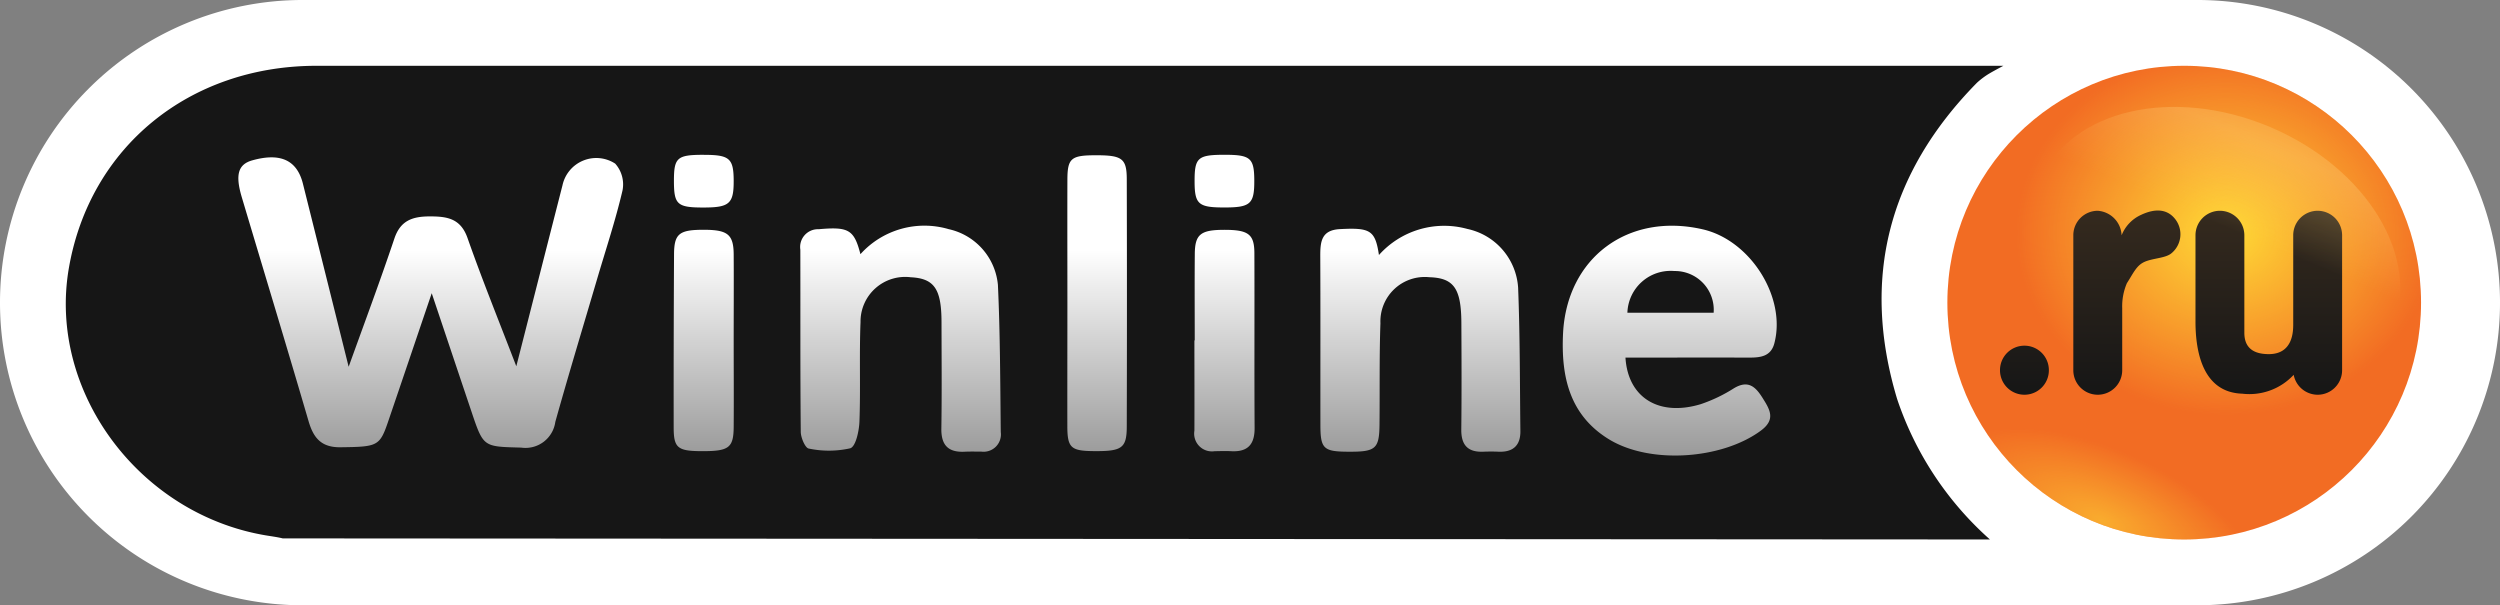
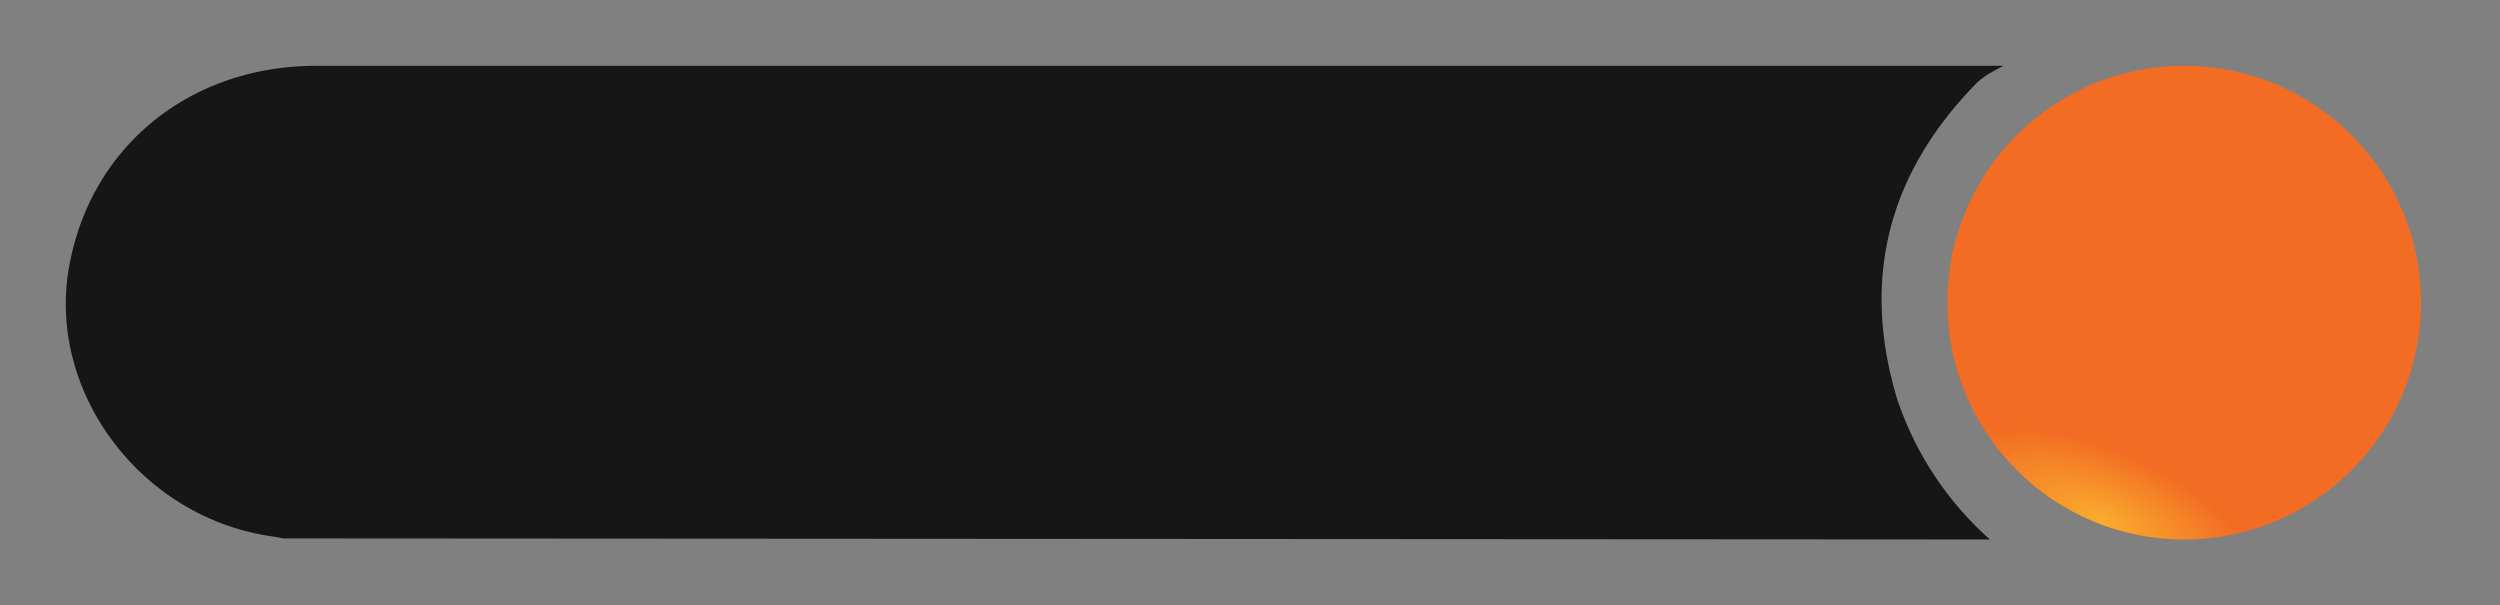
<svg xmlns="http://www.w3.org/2000/svg" width="190" height="46">
  <rect width="100%" height="100%" fill="#808080" stroke="none" />
  <defs>
    <linearGradient id="Безымянный_градиент" data-name="Безымянный градиент" x1="-581.958" y1="392.431" x2="-581.958" y2="393.431" gradientTransform="matrix(116.913 0 0 -22.856 68114.967 9004.196)" gradientUnits="userSpaceOnUse">
      <stop offset="0" stop-color="#999" />
      <stop offset=".693" stop-color="#fff" />
      <stop offset="1" stop-color="#fff" />
    </linearGradient>
    <linearGradient id="Безымянный_градиент_3" data-name="Безымянный градиент 3" x1="-566.077" y1="384.214" x2="-566.077" y2="383.214" gradientTransform="matrix(26 0 0 -14 14883.002 5394.95)" gradientUnits="userSpaceOnUse">
      <stop offset="0" stop-color="#352a1e" />
      <stop offset="1" stop-color="#161616" />
    </linearGradient>
    <linearGradient id="Безымянный_градиент_5" data-name="Безымянный градиент 5" x1="-565.159" y1="402.882" x2="-565.159" y2="403.279" gradientTransform="matrix(0 29 21 0 -8290.001 16408.93)" gradientUnits="userSpaceOnUse">
      <stop offset="0" stop-color="#ffd169" stop-opacity="0" />
      <stop offset=".832" stop-color="#ffda85" stop-opacity=".29" />
      <stop offset="1" stop-color="#ffda85" stop-opacity=".26" />
    </linearGradient>
    <radialGradient id="Безымянный_градиент_2" data-name="Безымянный градиент 2" cx="-577.164" cy="420.443" r=".384" gradientTransform="matrix(0 36 41.492 0 -17275.834 20795.684)" gradientUnits="userSpaceOnUse">
      <stop offset="0" stop-color="#ffda36" />
      <stop offset="1" stop-color="#ffda36" stop-opacity="0" />
    </radialGradient>
    <radialGradient id="Безымянный_градиент_4" data-name="Безымянный градиент 4" cx="-584.002" cy="414.616" r=".152" gradientTransform="matrix(-14.226 33.07 75.061 32.289 -39269.672 5964.953)" gradientUnits="userSpaceOnUse">
      <stop offset="0" stop-color="#ffda36" stop-opacity=".58" />
      <stop offset="1" stop-color="#ffda36" stop-opacity="0" />
    </radialGradient>
    <style>.cls-1{fill:#fff}</style>
    <mask id="mask" x="148" y="5" width="36" height="36" maskUnits="userSpaceOnUse">
      <g id="d">
        <circle id="b" class="cls-1" cx="166" cy="23" r="18" />
      </g>
    </mask>
  </defs>
  <g id="Слой_2" data-name="Слой 2">
    <g id="Слой_1-2" data-name="Слой 1">
-       <path class="cls-1" d="M23 0h144a23 23 0 0123 23 23 23 0 01-23 23H23A23 23 0 010 23 23 23 0 0123 0z" />
      <path d="M21.492 40.919c-.4-.1-.878-.162-1.286-.23C10.534 39.063 3.624 29.7 5.233 20.38 6.82 11.19 14.379 5 24.068 5H152.26s-.67.35-1.075.59a5.786 5.786 0 00-.943.706c-6.764 6.88-8.8 14.91-6.064 24.016A24.82 24.82 0 00151.234 41l-129.742-.082z" fill="#161616" />
-       <path d="M26.5 27.869c1.2-3.332 2.391-6.516 3.472-9.737.466-1.39 1.394-1.683 2.7-1.686 1.322 0 2.338.16 2.86 1.644 1.124 3.2 2.4 6.338 3.707 9.747 1.217-4.773 2.364-9.273 3.514-13.773a2.63 2.63 0 014-1.63 2.366 2.366 0 01.558 2.04c-.529 2.265-1.268 4.481-1.926 6.717-1.066 3.621-2.163 7.235-3.18 10.87a2.29 2.29 0 01-2.6 1.957c-2.854-.08-2.857-.011-3.757-2.687-.978-2.905-1.951-5.811-3.037-9.047-1.183 3.484-2.249 6.635-3.322 9.783-.633 1.854-.813 1.889-3.608 1.925-1.474.018-2.06-.713-2.433-1.992-1.661-5.681-3.383-11.344-5.074-17.017-.512-1.72-.272-2.5.813-2.8 2.13-.593 3.387-.012 3.836 1.784 1.15 4.6 2.3 9.2 3.474 13.907zm97.035-.694c.186 3.057 2.549 4.5 5.717 3.543a11.547 11.547 0 002.527-1.21c1.066-.638 1.628-.138 2.168.722.555.884 1.042 1.64-.124 2.5-2.961 2.185-8.4 2.571-11.532.663-3.035-1.851-3.653-4.816-3.5-8.035.28-5.772 4.951-9.233 10.619-7.928 3.635.837 6.364 5.181 5.438 8.673-.26.977-1.04 1.077-1.889 1.075-3.1-.008-6.2 0-9.427 0zM65.4 19.31a6.541 6.541 0 016.7-1.894 4.785 4.785 0 013.742 4.242c.172 3.723.174 7.454.217 11.182a1.318 1.318 0 01-1.476 1.483c-.423 0-.847-.013-1.27.008-1.248.062-1.788-.5-1.77-1.755.042-2.705.017-5.41.012-8.114-.006-2.511-.558-3.3-2.34-3.39a3.393 3.393 0 00-3.815 3.406c-.1 2.514.01 5.037-.082 7.552-.026.72-.28 1.91-.7 2.04a7.391 7.391 0 01-3.153.02c-.268-.04-.6-.82-.607-1.261-.044-4.617-.022-9.234-.032-13.85a1.353 1.353 0 011.394-1.558c2.26-.2 2.69.02 3.171 1.889zm39.4.071a6.643 6.643 0 016.714-1.983 4.889 4.889 0 013.863 4.453c.143 3.633.13 7.271.173 10.907.013 1.106-.564 1.62-1.675 1.572q-.564-.024-1.128 0c-1.19.051-1.7-.5-1.689-1.685.031-2.705.02-5.41.006-8.116-.014-2.614-.577-3.4-2.428-3.46a3.373 3.373 0 00-3.723 3.487c-.09 2.562-.043 5.13-.07 7.694-.019 1.88-.283 2.1-2.443 2.08-1.81-.014-2.046-.238-2.049-2.016-.006-4.29.01-8.582-.01-12.872 0-1.072.08-1.955 1.49-2.029 2.3-.119 2.686.075 2.969 1.968zm-23.678 3.632c0-3.128-.01-6.256 0-9.384.008-1.595.29-1.822 2.1-1.829 2.052-.008 2.408.23 2.412 1.815q.025 9.386 0 18.77c0 1.673-.354 1.917-2.482 1.9-1.762-.011-2.03-.244-2.035-1.89-.004-3.125.004-6.253.005-9.382zM55.76 25.9c0 2.193.017 4.386 0 6.578-.016 1.567-.378 1.818-2.43 1.81-1.826-.006-2.13-.24-2.131-1.8q-.008-6.579.028-13.157c.008-1.568.392-1.868 2.245-1.868 1.823 0 2.274.346 2.288 1.854.015 2.197 0 4.39 0 6.583zm35.04-.032c0-2.193-.015-4.387.005-6.58.013-1.468.442-1.81 2.165-1.82 1.889-.011 2.357.31 2.363 1.76.018 4.433-.01 8.866.017 13.3.007 1.24-.51 1.831-1.772 1.764-.422-.022-.847-.007-1.27 0a1.35 1.35 0 01-1.533-1.558c.01-2.287 0-4.574 0-6.86zm2.226-10.1c-1.946 0-2.232-.252-2.237-1.964-.006-1.827.234-2.04 2.292-2.04 1.956 0 2.239.247 2.245 1.955.007 1.788-.288 2.051-2.3 2.05zm-39.529-4c1.945 0 2.254.268 2.263 1.948.009 1.766-.318 2.057-2.308 2.056-1.969 0-2.226-.228-2.233-1.96-.007-1.842.223-2.048 2.281-2.046zm76.74 12a2.948 2.948 0 00-2.986-3.17 3.288 3.288 0 00-3.569 3.17z" fill="url(#Безымянный_градиент)" />
      <circle id="b-5" data-name="b" cx="166" cy="23" r="18" fill="#f26c23" />
-       <circle cx="166" cy="23" r="18" fill="url(#Безымянный_градиент_2)" />
-       <path d="M170.42 29.92c-3.035-.09-3.563-3.236-3.563-5.484v-6.553a1.86 1.86 0 011.856-1.864 1.86 1.86 0 011.857 1.863v7.41q0 1.623 1.858 1.622c1.857 0 1.857-1.766 1.857-2.3v-6.731a1.86 1.86 0 011.856-1.864A1.86 1.86 0 01178 17.882v10.254A1.86 1.86 0 01176.144 30a1.861 1.861 0 01-1.824-1.514 4.594 4.594 0 01-3.9 1.435zm-9.177-12.037a2.846 2.846 0 011.468-1.548c1.035-.49 1.975-.49 2.607.321a1.868 1.868 0 01-.32 2.617c-.448.351-1.388.351-2.009.626s-.852.86-1.345 1.623a4.443 4.443 0 00-.356 1.888v4.726A1.86 1.86 0 01159.43 30a1.86 1.86 0 01-1.858-1.862V17.883a1.86 1.86 0 011.856-1.864 1.952 1.952 0 011.815 1.864zm-7.386 8.389a1.856 1.856 0 011.857 1.857v.014a1.857 1.857 0 01-3.714 0v-.014a1.856 1.856 0 011.857-1.857z" fill="url(#Безымянный_градиент_3)" />
      <circle cx="166" cy="23" r="18" fill="url(#Безымянный_градиент_4)" />
-       <ellipse cx="168.45" cy="19.331" rx="10.5" ry="14.5" transform="rotate(-67 168.45 19.33)" fill="url(#Безымянный_градиент_5)" />
    </g>
  </g>
</svg>